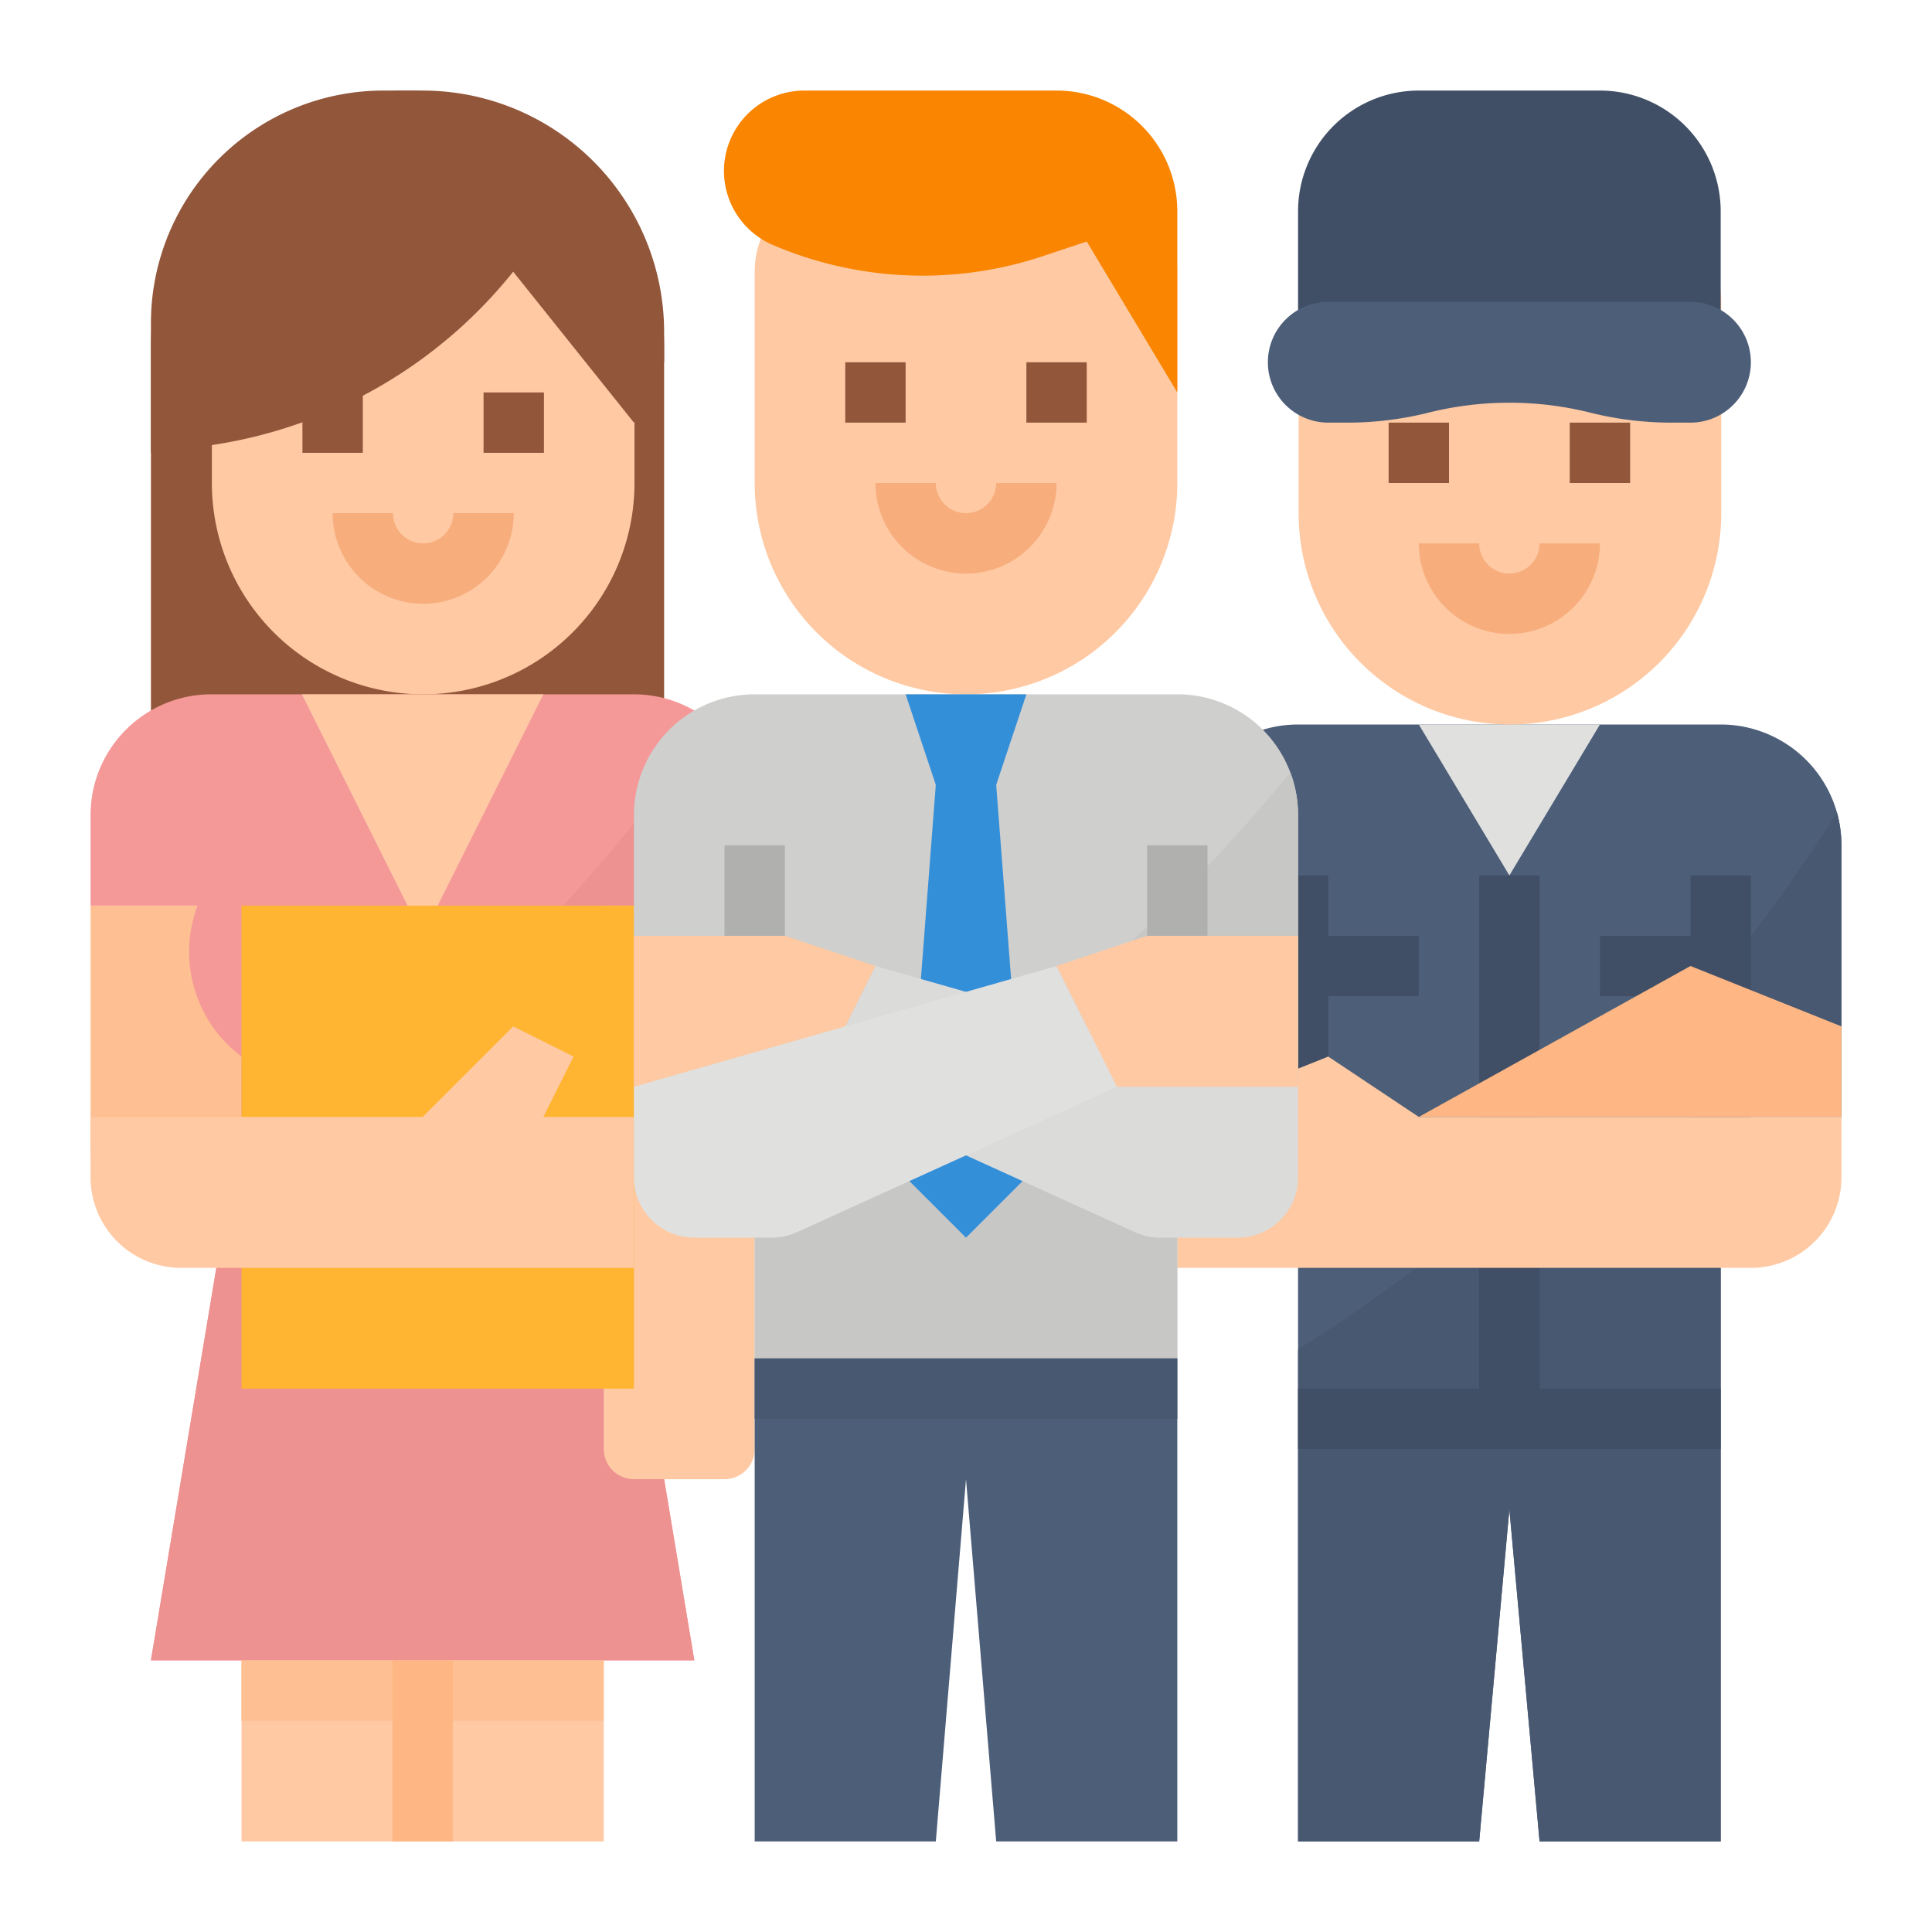
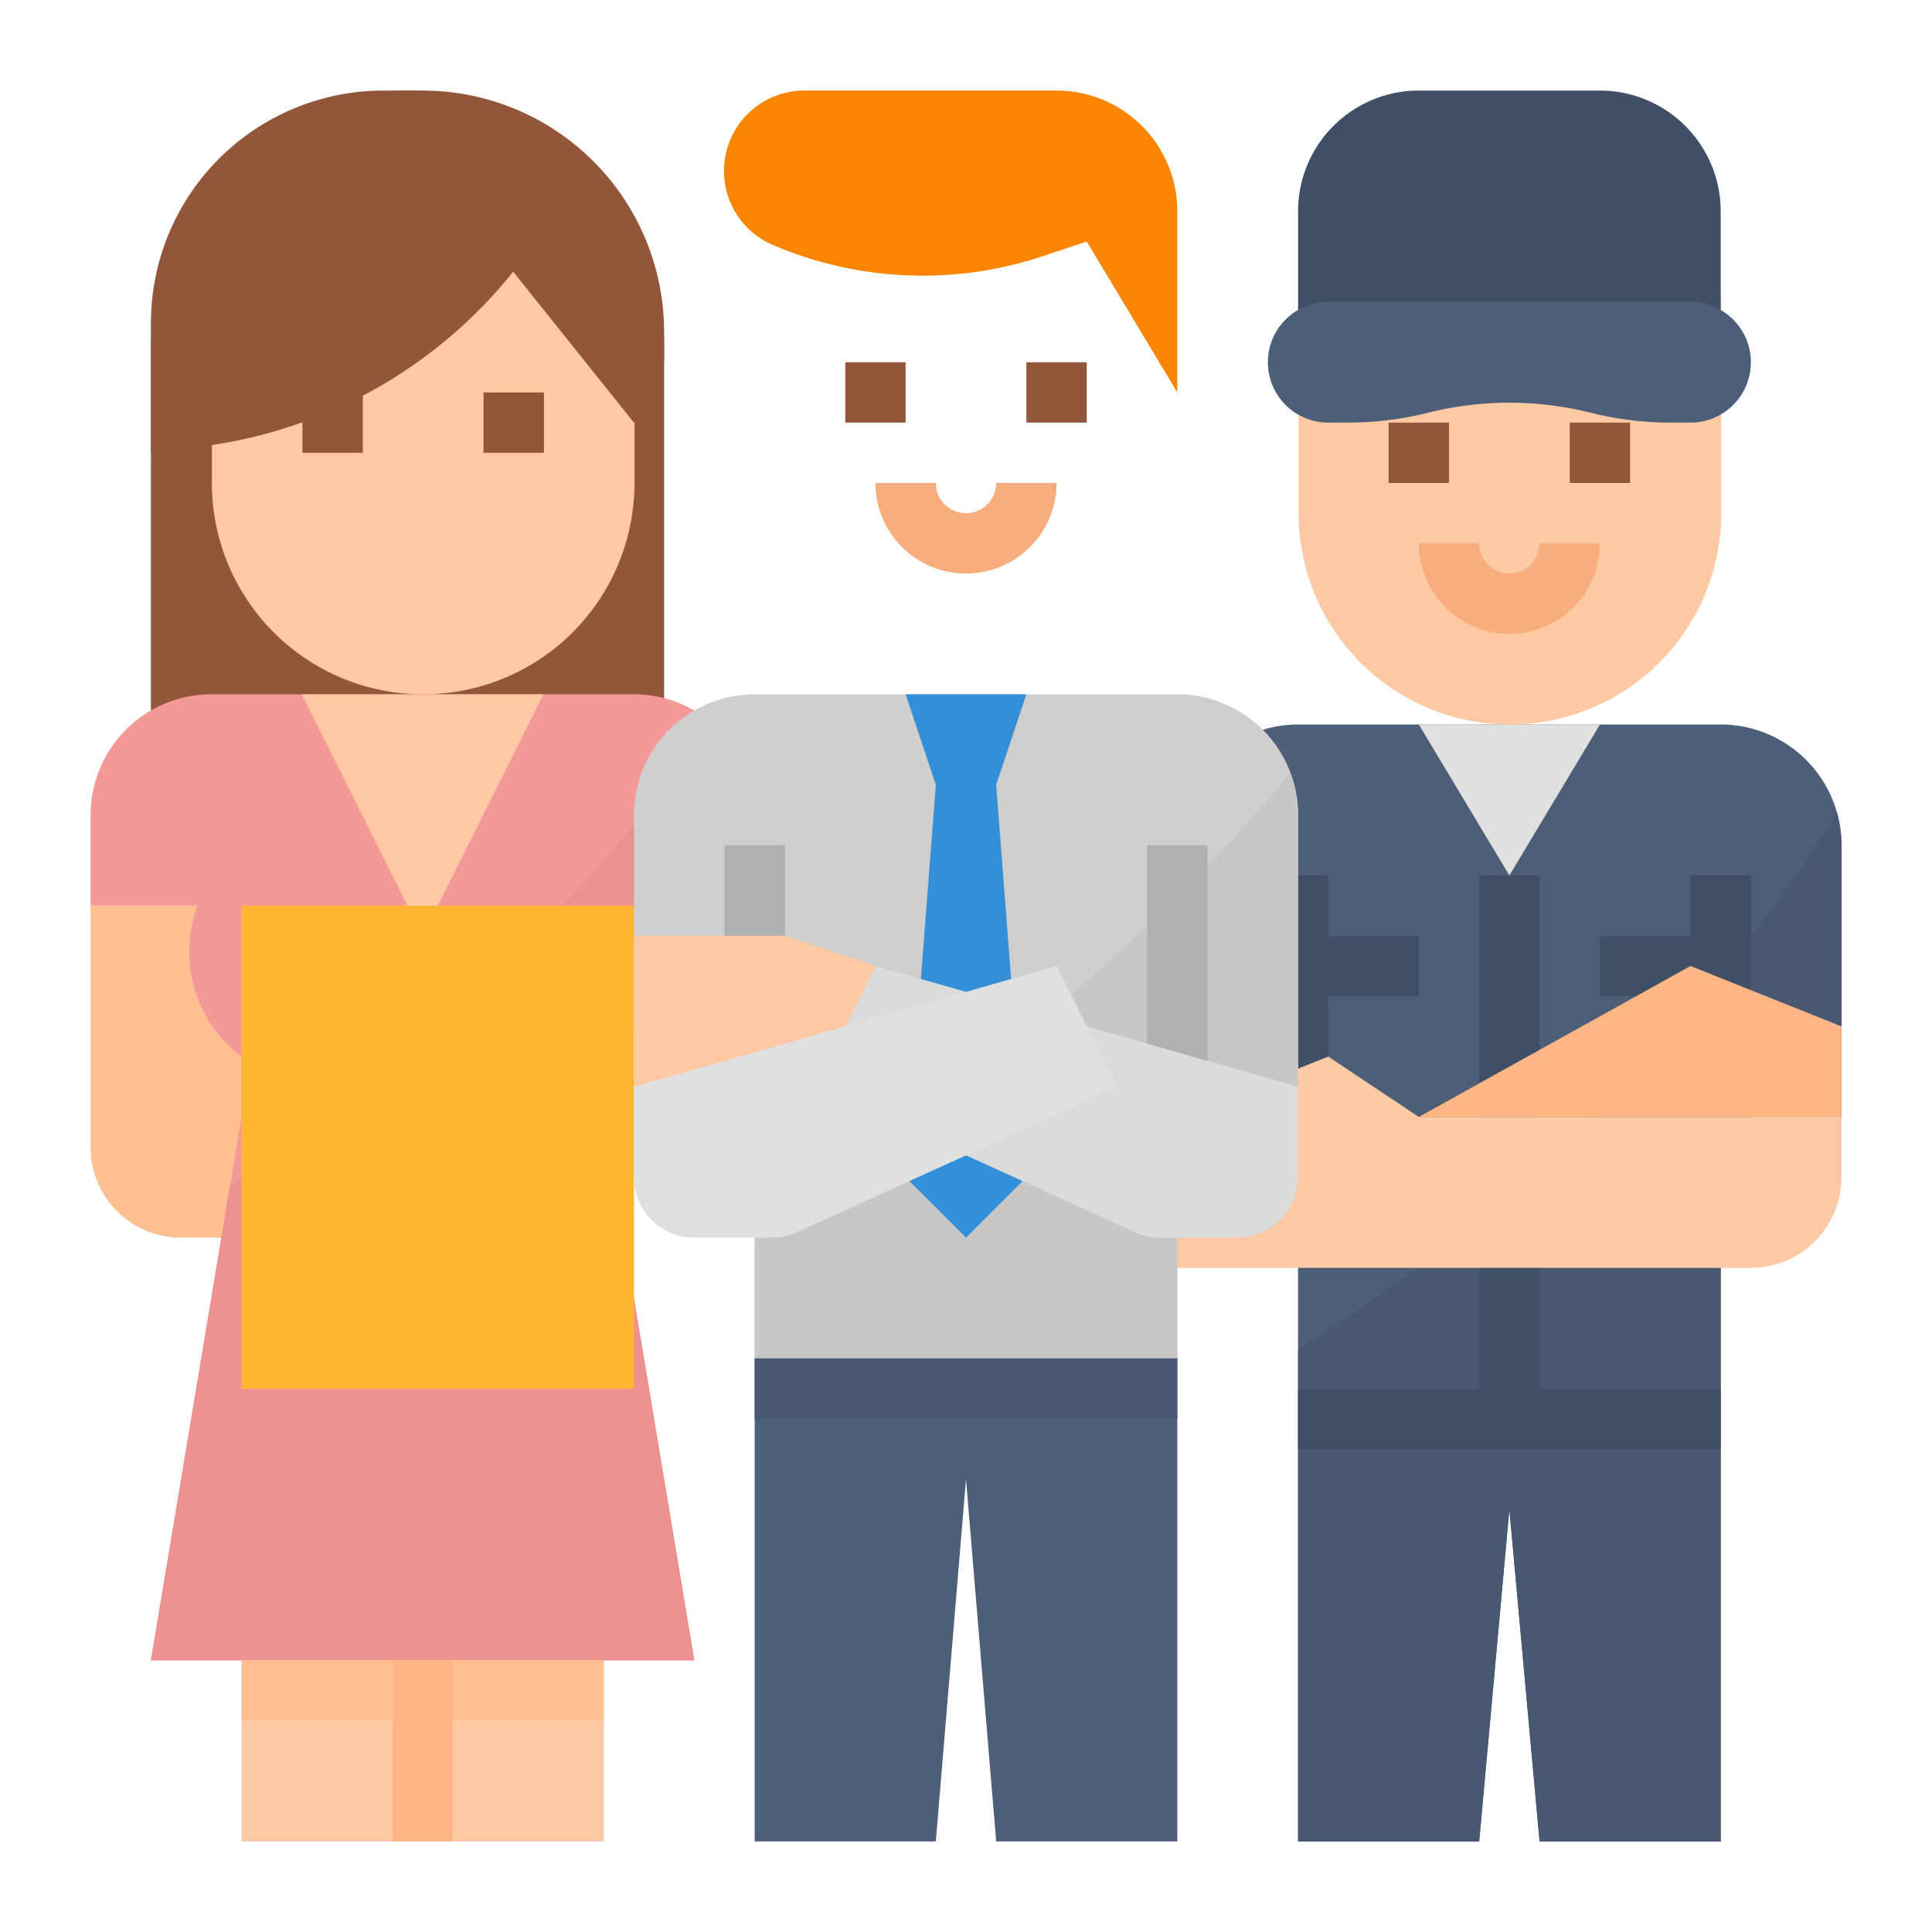
<svg xmlns="http://www.w3.org/2000/svg" height="512" viewBox="0 0 512 512" width="512">
  <g id="Flat">
    <path d="m488 224v72h-32v192h-48l-8-88-8 88h-48v-192h-32v-72a32 32 0 0 1 32-32h112a32.026 32.026 0 0 1 30.84 23.42 32.366 32.366 0 0 1 1.16 8.58z" fill="#4d5e78" />
    <path d="m488 224v72h-32v192h-48l-8-88-8 88h-48v-130.42a459.486 459.486 0 0 0 142.84-142.16 32.366 32.366 0 0 1 1.16 8.58z" fill="#485870" />
    <path d="m376 192 24 40 24-40z" fill="#e0e0de" />
    <g fill="#404f66">
      <path d="m392 232h16v136h-16z" />
      <path d="m424 248h32v16h-32z" />
      <path d="m344 248h32v16h-32z" />
      <path d="m336 232h16v88h-16z" />
      <path d="m448 232h16v88h-16z" />
    </g>
    <path d="m400.147 192a56 56 0 0 1 -56-56v-56a24 24 0 0 1 24-24h64a24 24 0 0 1 24 24v56a56 56 0 0 1 -56 56z" fill="#fec9a3" />
    <path d="m456 88h-112v-32a32 32 0 0 1 32-32h48a32 32 0 0 1 32 32z" fill="#404f66" />
    <path d="m448 112h-5.117a88.356 88.356 0 0 1 -21.441-2.64 88.42 88.42 0 0 0 -42.884 0 88.356 88.356 0 0 1 -21.441 2.64h-5.117a16 16 0 0 1 -16-16 16 16 0 0 1 16-16h96a16 16 0 0 1 16 16 16 16 0 0 1 -16 16z" fill="#4d5e78" />
    <path d="m400 168a24.027 24.027 0 0 1 -24-24h16a8 8 0 0 0 16 0h16a24.027 24.027 0 0 1 -24 24z" fill="#f7ad7c" />
    <path d="m368 112h16v16h-16z" fill="#92563a" />
    <path d="m416 112h16v16h-16z" fill="#92563a" />
    <path d="m344 368h112v16h-112z" fill="#404f66" />
    <path d="m448 256-72 40h112v-24z" fill="#feb784" />
    <path d="m376 296-24-16-40 16v40h152a24 24 0 0 0 24-24v-16z" fill="#fec9a3" />
    <path d="m24 240h40a0 0 0 0 1 0 0v88a0 0 0 0 1 0 0h-16a24 24 0 0 1 -24-24v-64a0 0 0 0 1 0 0z" fill="#fec093" />
    <path d="m108 24a68 68 0 0 1 68 68v124a0 0 0 0 1 0 0h-136a0 0 0 0 1 0 0v-124a68 68 0 0 1 68-68z" fill="#92563a" />
    <path d="m80.147 56h64a24 24 0 0 1 24 24v48a56 56 0 0 1 -56 56 56 56 0 0 1 -56-56v-48a24 24 0 0 1 24-24z" fill="#fec9a3" />
    <path d="m40 120 13.171-1.646a126.1 126.1 0 0 0 82.829-46.354l32 40 8-16v-8a64 64 0 0 0 -64-64h-10.388a61.612 61.612 0 0 0 -38.489 13.5 61.615 61.615 0 0 0 -23.123 48.112z" fill="#92563a" />
    <path d="m64 440h48v48h-48z" fill="#fec9a3" />
    <path d="m112 440h48v48h-48z" fill="#fec9a3" />
    <path d="m64 224-3.716 3.716a34.692 34.692 0 0 0 3.716 52.284v16h96v-16a34.692 34.692 0 0 0 3.716-52.284l-3.716-3.716z" fill="#f59898" />
    <path d="m200 216v24h-40v56h-96v-56h-40v-24a32 32 0 0 1 32-32h112a32.006 32.006 0 0 1 32 32z" fill="#f59898" />
    <path d="m184 440h-144l20.93-125.59 3.07-18.41h96z" fill="#f59898" />
    <path d="m184 440h-144l20.93-125.59q13.37-8.67 26.32-18.41h72.75z" fill="#ed9191" />
    <path d="m200 216v24h-40v56h-72.75a457.112 457.112 0 0 0 101.03-104.75 31.924 31.924 0 0 1 11.72 24.75z" fill="#ed9191" />
-     <path d="m192 392h-24a8 8 0 0 1 -8-8v-144h40v144a8 8 0 0 1 -8 8z" fill="#fec9a3" />
    <path d="m80 184 32 64 32-64z" fill="#fec9a3" />
-     <path d="m112.147 160a24.027 24.027 0 0 1 -24-24h16a8 8 0 0 0 16 0h16a24.027 24.027 0 0 1 -24 24z" fill="#f7ad7c" />
    <path d="m80.147 104h16v16h-16z" fill="#92563a" />
    <path d="m128.147 104h16v16h-16z" fill="#92563a" />
    <path d="m64 240h104v128h-104z" fill="#ffb531" />
-     <path d="m168 336h-120a24 24 0 0 1 -24-24v-16h88l24-24 16 8-8 16h24z" fill="#fec9a3" />
-     <path d="m224 48h64a24 24 0 0 1 24 24v56a56 56 0 0 1 -56 56 56 56 0 0 1 -56-56v-56a24 24 0 0 1 24-24z" fill="#fec9a3" />
    <path d="m312 104-24-40-11.645 3.882a100.79 100.79 0 0 1 -71.578-2.982 21.313 21.313 0 0 1 -10.668-29.122 21.314 21.314 0 0 1 19.064-11.778h66.827a32 32 0 0 1 32 32z" fill="#f98500" />
    <path d="m344 216v72h-32v72h-112v-72h-32v-72a32 32 0 0 1 32-32h112a31.955 31.955 0 0 1 32 32z" fill="#cfcfcd" />
    <path d="m344 216v72h-32v72h-112v-39.82c51.67-27.49 100.6-65.15 141.96-115.46a31.973 31.973 0 0 1 2.04 11.28z" fill="#c7c7c5" />
    <path d="m256 152a24.027 24.027 0 0 1 -24-24h16a8 8 0 0 0 16 0h16a24.027 24.027 0 0 1 -24 24z" fill="#f7ad7c" />
    <path d="m224 96h16v16h-16z" fill="#92563a" />
    <path d="m272 96h16v16h-16z" fill="#92563a" />
    <path d="m192 224h16v88h-16z" fill="#b0b0ae" />
    <path d="m304 224h16v88h-16z" fill="#b0b0ae" />
    <path d="m240 184 8 24-8 104 16 16 16-16-8-104 8-24z" fill="#348fd9" />
    <path d="m312 488h-48l-8-96-8 96h-48v-128h112z" fill="#4d5e78" />
    <path d="m216 288 84.845 38.566a16 16 0 0 0 6.621 1.434h20.534a16 16 0 0 0 16-16v-24l-112-32z" fill="#dbdbd9" />
    <path d="m216 288h-48v-40h40l24 8z" fill="#fec9a3" />
    <path d="m296 288-84.845 38.566a16 16 0 0 1 -6.621 1.434h-20.534a16 16 0 0 1 -16-16v-24l112-32z" fill="#e0e0de" />
-     <path d="m296 288h48v-40h-40l-24 8z" fill="#fec9a3" />
    <path d="m64 440h96v16h-96z" fill="#fec093" />
    <path d="m104 440h16v48h-16z" fill="#feb784" />
    <path d="m200 360h112v16h-112z" fill="#485870" />
  </g>
</svg>